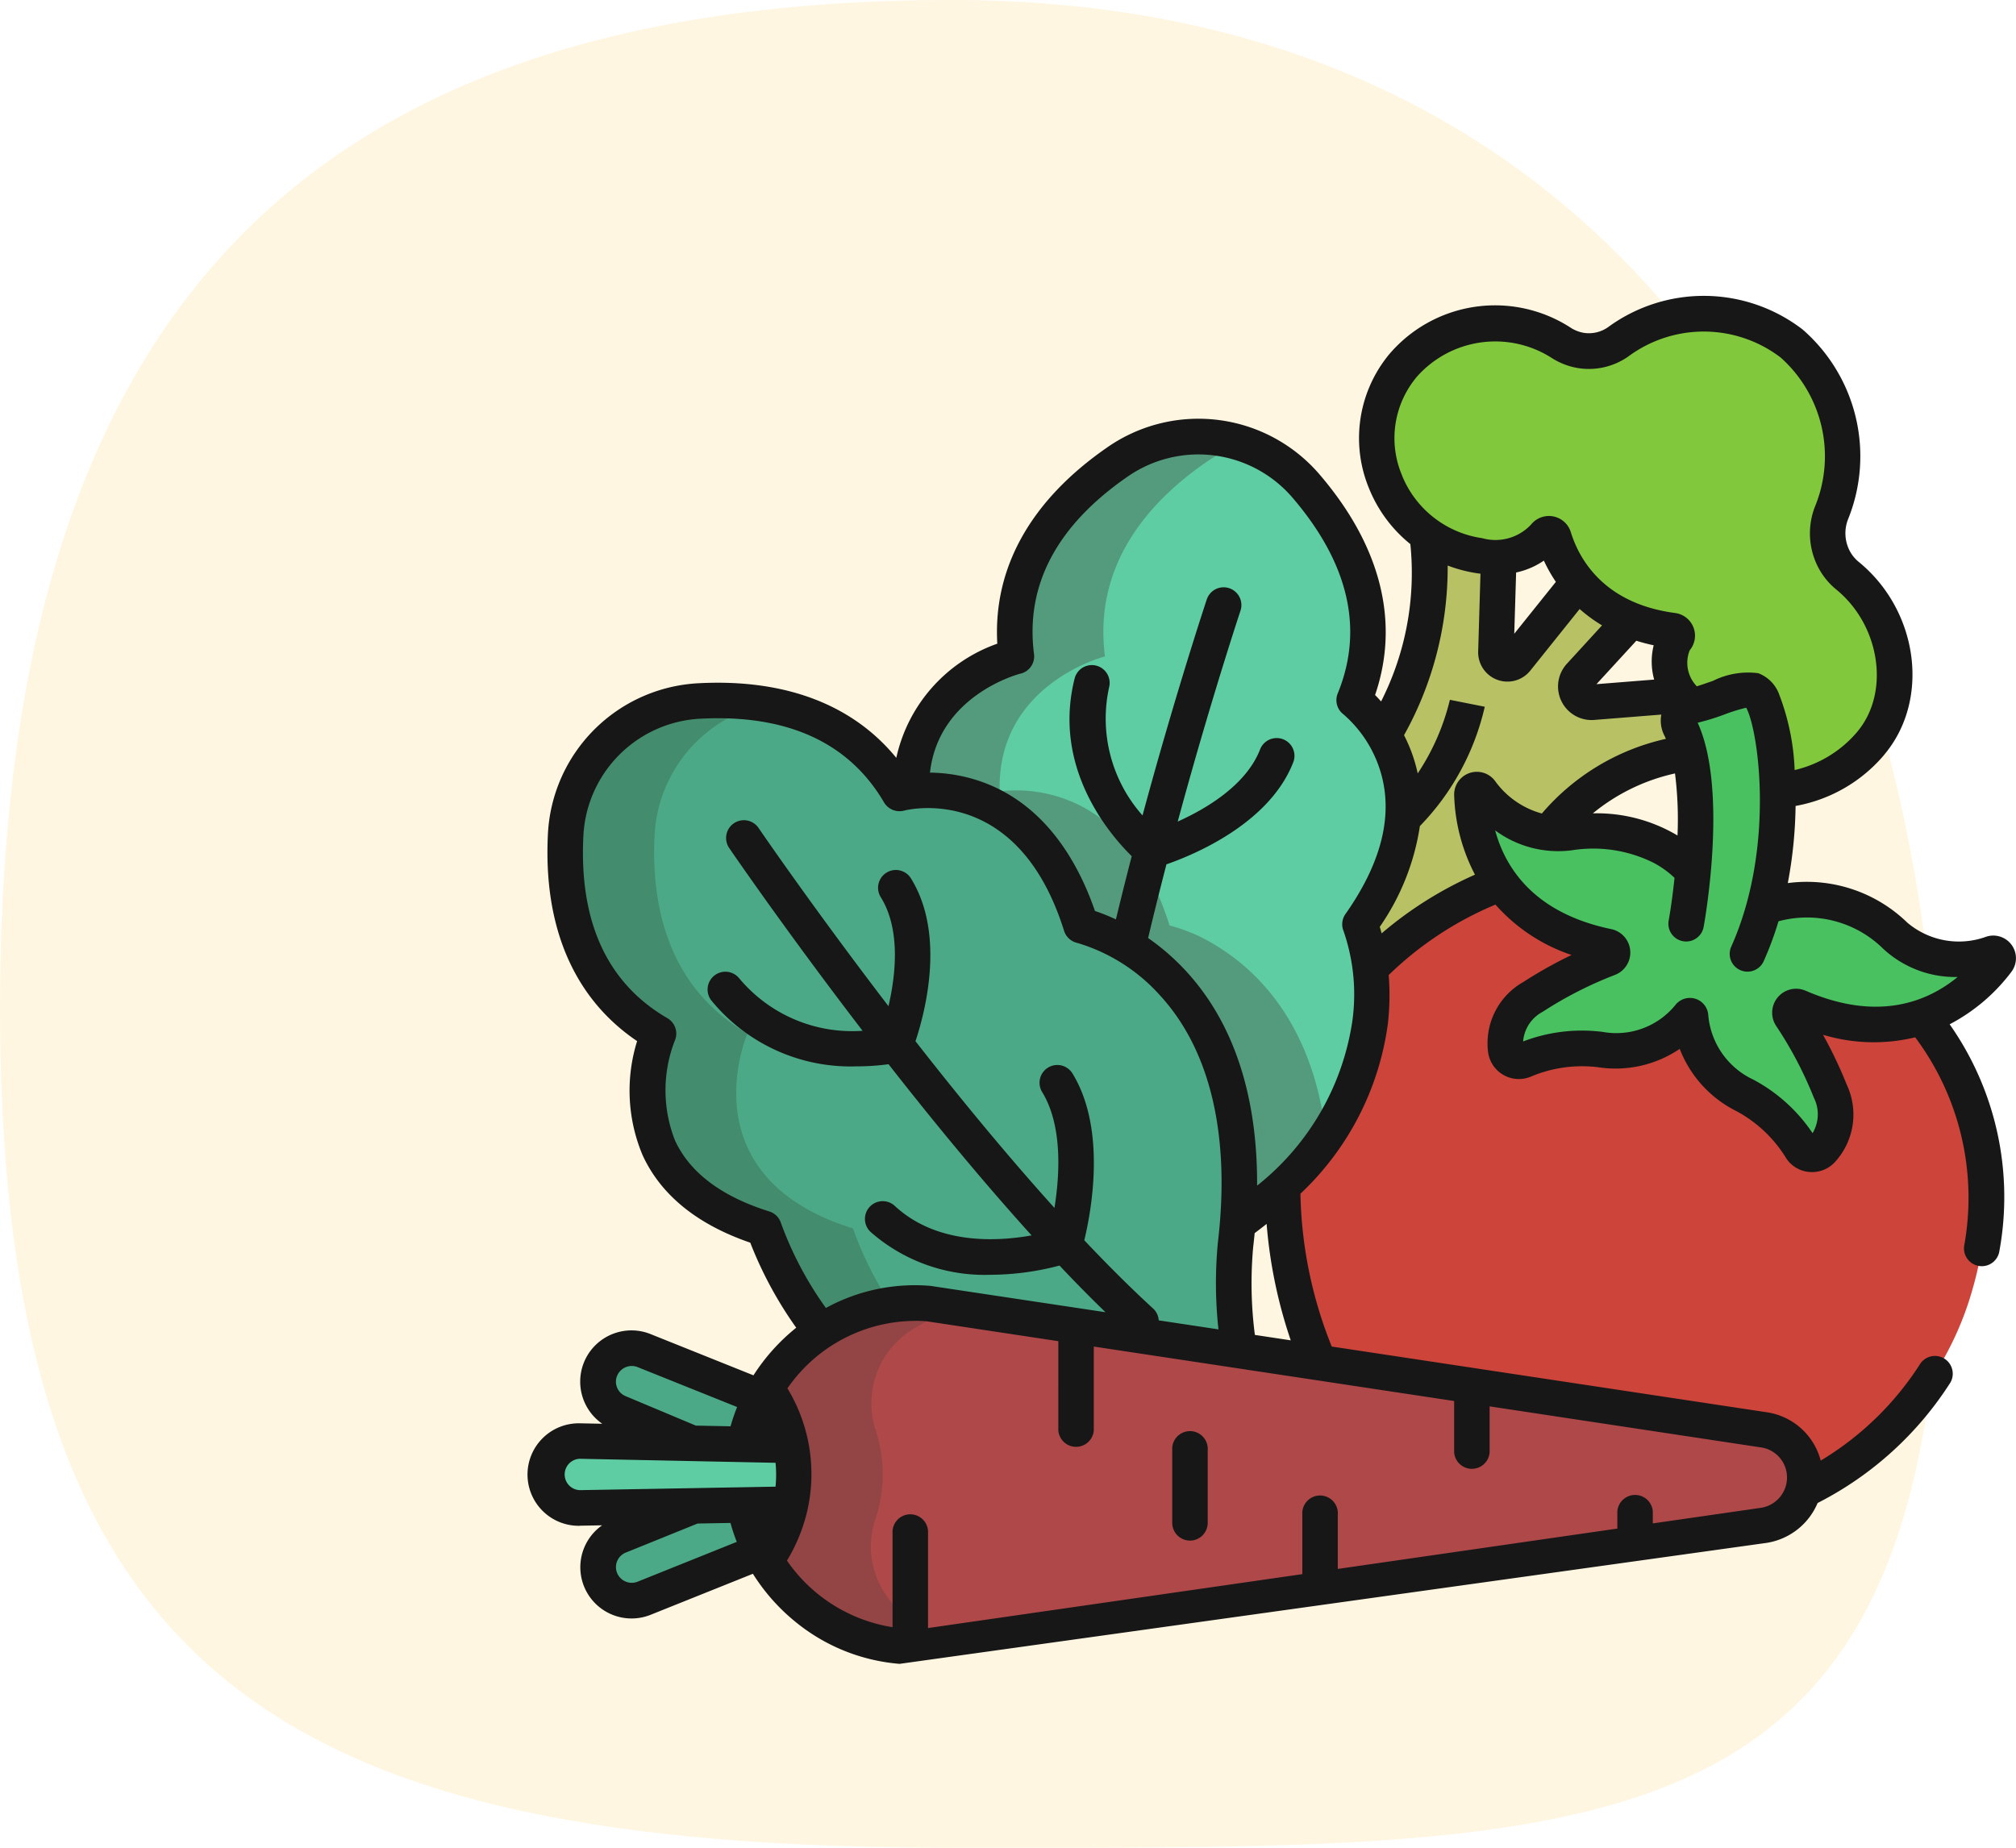
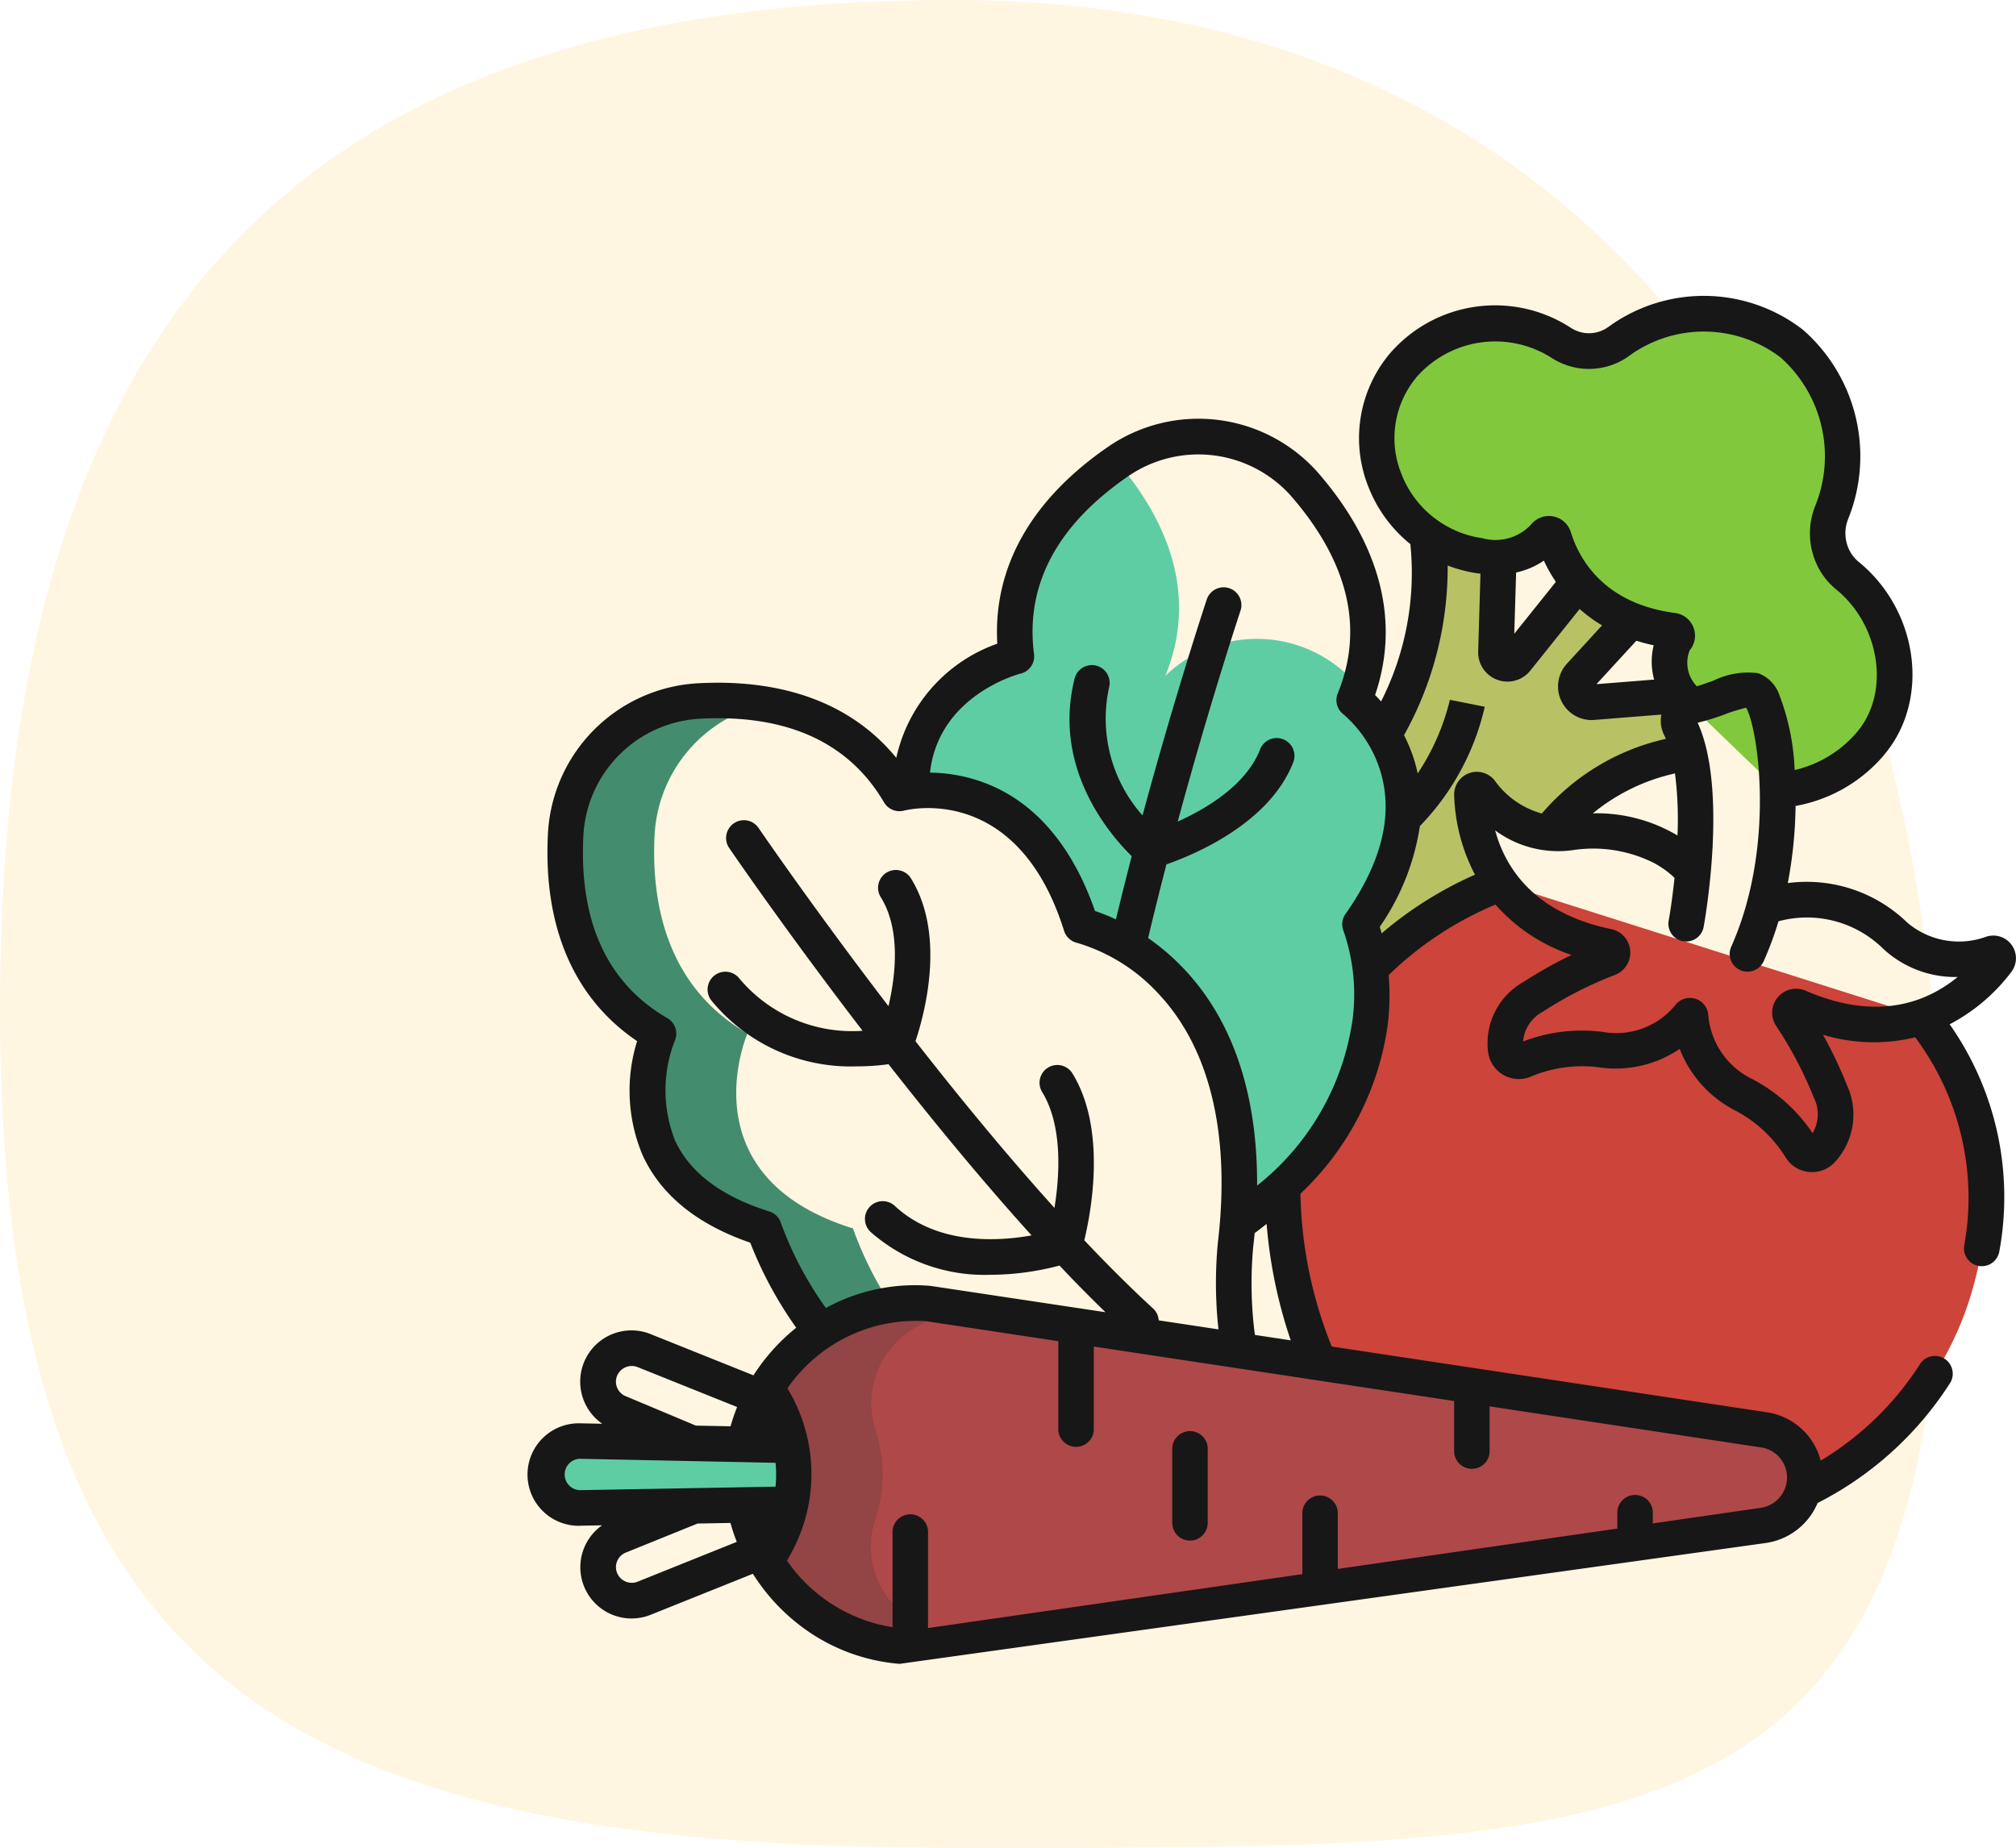
<svg xmlns="http://www.w3.org/2000/svg" width="108" height="99.002" viewBox="0 0 108 99.002">
  <g id="Légumes_frais_du_marché" data-name="Légumes frais du marché" transform="translate(-799 -3270)">
    <path id="Tracé_20" data-name="Tracé 20" d="M65,11c35.9,0,53,28.1,53,64s-17.1,35-53,35-51-9.1-51-45S29.1,11,65,11Z" transform="translate(785 3259)" fill="#fed576" opacity="0.22" />
    <g id="Légume_-_Icônes_nourriture_gratuites-2" data-name="Légume - Icônes nourriture gratuites-2" transform="translate(822.616 3261.33)">
      <path id="Tracé_39297" data-name="Tracé 39297" d="M293.728,229.873l-22.554-7.153a19.307,19.307,0,0,0-7,4.553l-.014,0c.316,2.68-.057,7.261-4.7,11.7.033,2.843.651,6.942,2.011,9.444l25.892,6.836a17.1,17.1,0,0,0,8.873-10.147c1.784-5.6,1-10.744-2.508-15.23Z" transform="translate(-214.371 -166.731)" fill="#cc443a" />
      <path id="Tracé_39298" data-name="Tracé 39298" d="M316.524,44.634a2.863,2.863,0,0,1-.725-.872l-.022-.041a2.992,2.992,0,0,1-.132-2.453,8.05,8.05,0,0,0-2.127-9.087,7.773,7.773,0,0,0-9.3-.094,2.736,2.736,0,0,1-2.021.459,2.828,2.828,0,0,1-1.022-.4,6.537,6.537,0,0,0-8.511,1.241c-.046.057-.092.116-.137.175a6.244,6.244,0,0,0,1.427,8.833,6.47,6.47,0,0,0,2.837,1.148,5.528,5.528,0,0,0,1.029.063v0a3.2,3.2,0,0,0,2.475-1.135.274.274,0,0,1,.476.087,6.951,6.951,0,0,0,4.145,4.432,9.307,9.307,0,0,0,2.229.565.273.273,0,0,1,.175.448,2.621,2.621,0,0,0,.281,3.019,3.9,3.9,0,0,0,.521.571l4.651,4.488h.006a6.92,6.92,0,0,0,4.916-2.421c.048-.057.1-.114.141-.171,2.04-2.553,1.38-6.644-1.313-8.857Z" transform="translate(-241.145 -5.103)" fill="#81c83d" />
      <path id="Tracé_39299" data-name="Tracé 39299" d="M302.826,113.586l-4.747.378c-.024,0-.046,0-.07,0a.844.844,0,0,1-.619-1.413l2.751-3a7.013,7.013,0,0,1-2.831-2.021l-3.319,4.139a.616.616,0,0,1-1.1-.4l.151-5.1a5.527,5.527,0,0,1-1.029-.063,6.47,6.47,0,0,1-2.837-1.148s1.114,4.721-2.3,10.762c1.168,1.962,2.048,5.417-1.272,10.131a9.524,9.524,0,0,1,.545,2.356l.014,0a19.307,19.307,0,0,1,7-4.553,8.681,8.681,0,0,1-1.557-4.737.263.263,0,0,1,.471-.167,5.414,5.414,0,0,0,3.661,2.205,11.124,11.124,0,0,1,7.506-4.262l.094-2.535A3.9,3.9,0,0,1,302.826,113.586Z" transform="translate(-236.37 -67.666)" fill="#b9c165" />
-       <path id="Tracé_39300" data-name="Tracé 39300" d="M159.538,88.077c1.168,1.962,2.048,5.417-1.272,10.131a9.522,9.522,0,0,1,.545,2.356c.316,2.68-.057,7.261-4.7,11.7a22.485,22.485,0,0,1-2.4,1.989h0c.754-9.179-3.146-13.2-5.882-14.873a9.012,9.012,0,0,0-2.51-1.1c-2.283-7.282-7.3-7.4-9.084-7.188v0c-.173-5.764,5.62-7.226,5.62-7.226-.641-4.945,2.389-8.322,5.418-10.414a7.634,7.634,0,0,1,10.114,1.311c2.391,2.8,4.453,6.833,2.565,11.451A7.057,7.057,0,0,1,159.538,88.077Z" transform="translate(-109.027 -40.021)" fill="#5fcda4" />
+       <path id="Tracé_39300" data-name="Tracé 39300" d="M159.538,88.077c1.168,1.962,2.048,5.417-1.272,10.131a9.522,9.522,0,0,1,.545,2.356c.316,2.68-.057,7.261-4.7,11.7a22.485,22.485,0,0,1-2.4,1.989h0c.754-9.179-3.146-13.2-5.882-14.873a9.012,9.012,0,0,0-2.51-1.1c-2.283-7.282-7.3-7.4-9.084-7.188v0c-.173-5.764,5.62-7.226,5.62-7.226-.641-4.945,2.389-8.322,5.418-10.414c2.391,2.8,4.453,6.833,2.565,11.451A7.057,7.057,0,0,1,159.538,88.077Z" transform="translate(-109.027 -40.021)" fill="#5fcda4" />
      <path id="Tracé_39301" data-name="Tracé 39301" d="M138.5,371.2l-44.771-6.766a9.01,9.01,0,0,0-5.739,1.476,9.618,9.618,0,0,0-2.932,3.053,8.9,8.9,0,0,1,1.3,3.069,7.589,7.589,0,0,1-.011,3.151,7.731,7.731,0,0,1-1.34,3.01,9.311,9.311,0,0,0,7.752,4.621,8.576,8.576,0,0,0,.965-.029l20.988-3.032,23.765-3.434a2.588,2.588,0,0,0,.017-5.12Z" transform="translate(-67.615 -285.922)" fill="#af4848" />
      <g id="Groupe_39488" data-name="Groupe 39488" transform="translate(6.665 46.198)">
-         <path id="Tracé_39302" data-name="Tracé 39302" d="M47.564,174.2c2.735,1.673,6.636,5.694,5.882,14.873q-.043.556-.113,1.133a21.889,21.889,0,0,0,.208,5.669l-16.672-2.519a9.01,9.01,0,0,0-5.739,1.476,19.467,19.467,0,0,1-3.058-5.5C19.1,186.541,22.42,178.89,22.42,178.89c-4.323-2.51-5.158-6.963-4.974-10.633a7.606,7.606,0,0,1,7.212-7.19c3.68-.183,8.147.649,10.666,4.959a4.9,4.9,0,0,1,.646-.113c1.784-.208,6.8-.094,9.084,7.188a9.011,9.011,0,0,1,2.51,1.1ZM21.655,195.881l6.258,2.511a9.364,9.364,0,0,0-.892,2.513l-2.805-.059-3.9-1.638a1.794,1.794,0,1,1,1.341-3.327Zm6.236,10.763-6.236,2.5a1.794,1.794,0,1,1-1.341-3.327l4.008-1.619,2.7-.048a9.308,9.308,0,0,0,.87,2.492Z" transform="translate(-17.423 -161.045)" fill="#4ca987" />
-       </g>
-       <path id="Tracé_39303" data-name="Tracé 39303" d="M327.572,165.086a4.84,4.84,0,0,0,1.111-.011c4.64-.57,6.593,2.1,6.593,2.1a21.292,21.292,0,0,0-.2-6.348,6.389,6.389,0,0,0-.486-1.387.8.8,0,0,1,.579-1.148c1.135-.2,2.662-1.035,3.335-.841.624.179,1.251,2.4,1.316,5.329a22.463,22.463,0,0,1-.743,6.3l.017,0a6.659,6.659,0,0,1,7.02,1.518,5.2,5.2,0,0,0,5.166.956.262.262,0,0,1,.291.406,8.738,8.738,0,0,1-4.023,2.973,8.955,8.955,0,0,1-6.618-.516.33.33,0,0,0-.41.484,21.724,21.724,0,0,1,2.11,4.018,2.825,2.825,0,0,1-.441,3.146.711.711,0,0,1-1.133-.1,7.882,7.882,0,0,0-3.016-2.827,5.149,5.149,0,0,1-2.9-4.228.034.034,0,0,0-.062-.019,5.019,5.019,0,0,1-4.756,1.8,7.918,7.918,0,0,0-4.1.573.71.71,0,0,1-.981-.575,2.828,2.828,0,0,1,1.462-2.823,21.846,21.846,0,0,1,4.05-2.065.33.33,0,0,0-.054-.632A8.935,8.935,0,0,1,325,167.785a8.681,8.681,0,0,1-1.557-4.737.263.263,0,0,1,.471-.167,5.414,5.414,0,0,0,3.661,2.205Z" transform="translate(-268.194 -111.796)" fill="#49c160" />
-       <path id="Tracé_39304" data-name="Tracé 39304" d="M150.38,99.373a8.974,8.974,0,0,0-2.53-1.1c-2.283-7.282-7.358-7.4-9.1-7.188v0c-.159-5.764,5.64-7.226,5.64-7.226-.641-4.945,2.4-8.322,5.428-10.414a7.586,7.586,0,0,1,1.947-.965,7.619,7.619,0,0,0-6.7.965c-3.029,2.092-6.079,5.469-5.437,10.414,0,0-5.8,1.462-5.639,7.226v0c1.746-.208,6.821-.094,9.1,7.188a9.786,9.786,0,0,1,2.52,1.13c2.735,1.673,6.646,5.7,5.892,14.9h0a20.538,20.538,0,0,0,2.4-2.019,17.694,17.694,0,0,0,2.327-2.72C155.574,103.64,152.6,100.728,150.38,99.373Z" transform="translate(-108.811 -40.017)" fill="#549b7d" />
+         </g>
      <path id="Tracé_39305" data-name="Tracé 39305" d="M92.677,381.268a4.6,4.6,0,0,1-1.791-5.253,8.02,8.02,0,0,0,.225-.831,7.589,7.589,0,0,0,.011-3.151,7.924,7.924,0,0,0-.21-.8,4.65,4.65,0,0,1,1.8-5.3l.036-.023a9.2,9.2,0,0,1,2.71-1.214l-1.734-.262a9.01,9.01,0,0,0-5.739,1.476,9.618,9.618,0,0,0-2.932,3.053,8.9,8.9,0,0,1,1.3,3.069,7.589,7.589,0,0,1-.011,3.151,7.731,7.731,0,0,1-1.34,3.01,9.311,9.311,0,0,0,7.752,4.621,8.576,8.576,0,0,0,.965-.029l1.759-.254A9.179,9.179,0,0,1,92.677,381.268Z" transform="translate(-67.615 -285.922)" fill="#934444" />
      <path id="Tracé_39306" data-name="Tracé 39306" d="M32.835,189.326c-8.971-2.794-5.653-10.444-5.653-10.444-4.323-2.51-5.158-6.963-4.974-10.633a7.6,7.6,0,0,1,5.913-7.01,16.248,16.248,0,0,0-3.464-.18,7.606,7.606,0,0,0-7.212,7.19c-.184,3.67.651,8.123,4.974,10.633,0,0-3.318,7.65,5.653,10.444a19.467,19.467,0,0,0,3.058,5.5,9.118,9.118,0,0,1,3.737-1.42,19.249,19.249,0,0,1-2.032-4.08Z" transform="translate(-10.757 -114.838)" fill="#448c6e" />
      <path id="Tracé_39307" data-name="Tracé 39307" d="M79.058,393.13c-.1.165-.2.333-.286.5a9.364,9.364,0,0,0-.892,2.513v3.246a9.308,9.308,0,0,0,.87,2.492c.084.16.171.319.262.473a7.731,7.731,0,0,0,1.34-3.01l.011-3.151A8.9,8.9,0,0,0,79.058,393.13Z" transform="translate(-61.617 -310.089)" fill="#963b3b" />
      <path id="Tracé_39308" data-name="Tracé 39308" d="M23.842,411.219l-11.3-.233a1.794,1.794,0,1,0,0,3.586l11.29-.2A7.589,7.589,0,0,0,23.842,411.219Z" transform="translate(-5.097 -325.109)" fill="#5fcda4" />
      <path id="Tracé_39309" data-name="Tracé 39309" d="M223.176,413.837a.953.953,0,0,0,.953-.953v-3.9a.952.952,0,1,0-1.9,0v3.9a.953.953,0,0,0,.952.953Z" transform="translate(-183.046 -322.622)" fill="#171717" />
      <path id="Tracé_39310" data-name="Tracé 39310" d="M7.444,90.416h.017l1.179-.021a2.745,2.745,0,0,0,2.612,4.789l5.466-2.192a10.518,10.518,0,0,0,2.419,2.687,10.087,10.087,0,0,0,5.439,2.139L71,91.34A3.557,3.557,0,0,0,73.756,89.2a18.259,18.259,0,0,0,7.116-6.458.953.953,0,0,0-1.6-1.03,16.238,16.238,0,0,1-5.35,5.216,3.515,3.515,0,0,0-2.894-2.591l-23.3-3.52a23.009,23.009,0,0,1-1.678-8.189,15.3,15.3,0,0,0,4.679-9.07,13.383,13.383,0,0,0,.049-2.646,18.341,18.341,0,0,1,5.72-3.775,9.418,9.418,0,0,0,4.078,2.7A23.342,23.342,0,0,0,58,61.28,3.768,3.768,0,0,0,56.1,65.015a1.662,1.662,0,0,0,2.3,1.337,7.034,7.034,0,0,1,3.6-.5,6.132,6.132,0,0,0,4.369-.984,6.239,6.239,0,0,0,3.028,3.33,7,7,0,0,1,2.648,2.485,1.642,1.642,0,0,0,1.257.78c.053,0,.105.007.157.007a1.659,1.659,0,0,0,1.236-.551,3.766,3.766,0,0,0,.619-4.139,23.172,23.172,0,0,0-1.269-2.668,9.432,9.432,0,0,0,4.939.137A14.359,14.359,0,0,1,81.611,75.4a.953.953,0,0,0,.939,1.111h0a.951.951,0,0,0,.94-.788,16.1,16.1,0,0,0-2.66-12.172,9.874,9.874,0,0,0,3.3-2.8A1.214,1.214,0,0,0,82.8,58.854a4.275,4.275,0,0,1-4.241-.752,7.727,7.727,0,0,0-6.4-2.117,23.681,23.681,0,0,0,.417-4.133,8.08,8.08,0,0,0,4.692-2.674q.082-.1.162-.2c2.351-2.942,1.685-7.608-1.453-10.187a1.911,1.911,0,0,1-.487-.579l-.022-.042a2.048,2.048,0,0,1-.083-1.673,9.005,9.005,0,0,0-2.425-10.167A8.68,8.68,0,0,0,62.529,26.2a1.776,1.776,0,0,1-1.318.3,1.869,1.869,0,0,1-.676-.267,7.446,7.446,0,0,0-9.756,1.45c-.054.066-.106.133-.156.2a7.049,7.049,0,0,0-.893,6.968,7.38,7.38,0,0,0,2.209,2.972,15.237,15.237,0,0,1-1.568,8.43c-.114-.129-.222-.244-.322-.344,1.333-3.9.319-7.967-2.959-11.8a8.543,8.543,0,0,0-11.379-1.476c-4.109,2.839-6.134,6.464-5.9,10.525A8.388,8.388,0,0,0,24.4,49.275c-2.334-2.854-5.943-4.233-10.548-4a8.515,8.515,0,0,0-8.116,8.093c-.25,4.983,1.4,8.8,4.779,11.084a8.907,8.907,0,0,0,.293,6.109c.978,2.134,2.918,3.711,5.769,4.691a20.939,20.939,0,0,0,2.462,4.556,10.587,10.587,0,0,0-2.291,2.551l-5.5-2.205a2.746,2.746,0,0,0-2.6,4.8l-1.186-.024h-.02a2.746,2.746,0,1,0,0,5.491Zm69.839-30.9a5.67,5.67,0,0,0,3.975,1.5c-1.659,1.363-4.311,2.395-8.141.737a1.283,1.283,0,0,0-1.578,1.891,20.756,20.756,0,0,1,2.015,3.839,1.966,1.966,0,0,1-.068,1.9,8.777,8.777,0,0,0-3.194-2.878A4.209,4.209,0,0,1,67.9,63.078a.987.987,0,0,0-1.774-.547,4.082,4.082,0,0,1-3.873,1.429,8.8,8.8,0,0,0-4.273.51,1.975,1.975,0,0,1,1.049-1.59,20.856,20.856,0,0,1,3.87-1.975,1.283,1.283,0,0,0-.2-2.454c-4.089-.852-5.655-3.223-6.218-5.29a5.681,5.681,0,0,0,4.12,1.065,7.244,7.244,0,0,1,4.369.673,4.984,4.984,0,0,1,1.121.806c-.1.944-.216,1.753-.314,2.286a.952.952,0,0,0,1.873.343c.056-.3,1.322-7.359-.32-10.941a12.227,12.227,0,0,0,1.454-.449,9.441,9.441,0,0,1,1.146-.355c.66,1.182,1.563,7.514-.8,12.8a.952.952,0,1,0,1.739.778,17.768,17.768,0,0,0,.791-2.135,5.82,5.82,0,0,1,5.621,1.483ZM61.716,52.248a10.492,10.492,0,0,1,4.4-2.138,19.561,19.561,0,0,1,.134,3.325A8.453,8.453,0,0,0,61.716,52.248ZM51.492,34.137a5.1,5.1,0,0,1,.651-5.1q.057-.075.116-.149a5.61,5.61,0,0,1,7.264-1.032,3.762,3.762,0,0,0,1.367.53,3.672,3.672,0,0,0,2.724-.616,6.79,6.79,0,0,1,8.162.056,7.088,7.088,0,0,1,1.83,8.009,3.953,3.953,0,0,0,.181,3.23l.022.042a3.8,3.8,0,0,0,.963,1.163c2.311,1.9,2.86,5.417,1.175,7.526-.04.05-.079.1-.121.147a6.24,6.24,0,0,1-3.3,1.986,12.581,12.581,0,0,0-.825-4.04,1.9,1.9,0,0,0-1.128-1.15,4.225,4.225,0,0,0-2.423.411c-.292.1-.59.209-.866.29a1.808,1.808,0,0,1-.381-1.926,1.225,1.225,0,0,0-.781-2c-3.856-.507-5.156-2.933-5.588-4.334a1.227,1.227,0,0,0-2.128-.406,2.612,2.612,0,0,1-2.621.73,5.474,5.474,0,0,1-4.295-3.363ZM65,45.081l-3.091.246L64.045,43q.441.14.93.245A3.6,3.6,0,0,0,65,45.081Zm-5.268-5.233-2.227,2.778.1-3.282a4.157,4.157,0,0,0,1.486-.637,8.093,8.093,0,0,0,.644,1.141Zm-5.8-.879a7.589,7.589,0,0,0,1.571.414c.065.01.128.017.192.025l-.123,4.167A1.568,1.568,0,0,0,58.365,44.6l2.643-3.3a7.836,7.836,0,0,0,1.2.877l-1.891,2.064a1.8,1.8,0,0,0,1.322,3.009q.072,0,.145-.006l3.6-.287a1.735,1.735,0,0,0,.156,1.108c.031.061.06.127.088.192a12.233,12.233,0,0,0-6.644,4,4.575,4.575,0,0,1-2.517-1.755,1.215,1.215,0,0,0-2.181.776A9.816,9.816,0,0,0,55.4,55.534a20.353,20.353,0,0,0-5,3.145q-.047-.176-.1-.349a12.8,12.8,0,0,0,2.149-5.4,13.474,13.474,0,0,0,3.476-6.393l-1.868-.372a12.3,12.3,0,0,1-1.725,3.944,8.188,8.188,0,0,0-.732-2.048,18.444,18.444,0,0,0,2.338-9.089ZM31.066,44.761a.952.952,0,0,0,.712-1.046c-.476-3.681,1.211-6.88,5.015-9.509a6.644,6.644,0,0,1,8.848,1.147c3,3.511,3.813,7.034,2.407,10.471a.953.953,0,0,0,.306,1.119,6.566,6.566,0,0,1,1.862,2.7c.884,2.4.294,5.091-1.754,8a.953.953,0,0,0-.1.916,10.383,10.383,0,0,1,.475,4.778,13.841,13.841,0,0,1-5.108,8.858c.021-3.907-.82-8.352-3.939-11.635a12.241,12.241,0,0,0-1.9-1.631c.319-1.344.65-2.667.982-3.948,1.469-.511,5.531-2.189,6.8-5.485a.953.953,0,0,0-1.778-.686c-.742,1.923-2.889,3.191-4.418,3.879,1.734-6.4,3.342-11.232,3.363-11.3a.952.952,0,1,0-1.807-.6c-.022.065-1.673,5.03-3.441,11.571a7.813,7.813,0,0,1-1.783-6.9.953.953,0,0,0-1.845-.473c-1.227,4.784,1.838,8.366,3.049,9.557q-.438,1.689-.847,3.386a10.271,10.271,0,0,0-1.122-.45c-.926-2.681-2.767-5.9-6.38-7.026a8.627,8.627,0,0,0-2.459-.388c.463-4.117,4.671-5.259,4.86-5.308ZM45.531,80.484l-1.921-.29a21.459,21.459,0,0,1-.09-4.719c.029-.24.054-.486.078-.735q.324-.242.641-.494A25.67,25.67,0,0,0,45.531,80.484ZM18.22,74.194a.952.952,0,0,0-.622-.615c-2.554-.8-4.253-2.074-5.051-3.8a7.34,7.34,0,0,1-.011-5.356.952.952,0,0,0-.4-1.2c-3.218-1.869-4.732-5.154-4.5-9.762a6.616,6.616,0,0,1,6.308-6.286c4.625-.23,7.922,1.279,9.8,4.488a.959.959,0,0,0,1.066.44c.248-.064,6.1-1.478,8.578,6.441a.959.959,0,0,0,.7.645,9.624,9.624,0,0,1,4.391,2.76c2.741,2.945,3.83,7.545,3.148,13.3a22.811,22.811,0,0,0,.032,4.648l-3.2-.483a.947.947,0,0,0-.305-.638c-1.2-1.1-2.439-2.336-3.683-3.654.373-1.544,1.2-5.943-.632-8.935a.952.952,0,1,0-1.625.994c1.107,1.81.939,4.471.659,6.208-2.59-2.871-5.156-6-7.445-8.932.5-1.5,1.618-5.68-.222-8.69a.953.953,0,1,0-1.625.994c1.068,1.746.779,4.191.4,5.819-4.02-5.252-6.884-9.437-6.941-9.521a.953.953,0,1,0-1.574,1.073c.058.086,3,4.388,7.128,9.767a7.882,7.882,0,0,1-6.6-2.8.953.953,0,0,0-1.5,1.177,9.636,9.636,0,0,0,7.8,3.528,12.253,12.253,0,0,0,1.69-.115c2.353,3.008,5,6.229,7.663,9.172-1.845.333-5.052.512-7.308-1.561a.952.952,0,1,0-1.289,1.4,9.242,9.242,0,0,0,6.394,2.272,14.605,14.605,0,0,0,3.7-.495q1.2,1.277,2.462,2.5L26.255,77.57l-.062-.007a9.925,9.925,0,0,0-5.565,1.187,18.777,18.777,0,0,1-2.408-4.555Zm.348,8.862A8.358,8.358,0,0,1,26,79.459l7.08,1.07V85.3a.952.952,0,0,0,1.9,0V80.817l19.305,2.918v2.743a.952.952,0,0,0,1.9,0V84.022l14.541,2.2a1.626,1.626,0,0,1,1.391,1.617,1.644,1.644,0,0,1-1.4,1.619l-5.79.835v-.635a.952.952,0,0,0-1.9,0v.912L48.052,92.732V89.811a.952.952,0,1,0-1.9,0v3.2L26.1,95.9V90.819a.952.952,0,1,0-1.9,0v5.035a8.477,8.477,0,0,1-5.658-3.569A9.1,9.1,0,0,0,19.587,89.8a8.839,8.839,0,0,0-1.019-6.742ZM10.543,93.415a.849.849,0,0,1-1.1-.467.83.83,0,0,1,.006-.641.839.839,0,0,1,.465-.453L13.754,90.3l1.762-.032a10.239,10.239,0,0,0,.338,1.014Zm-1.1-11.029a.849.849,0,0,1,1.1-.467l5.329,2.138a10.2,10.2,0,0,0-.351,1.033l-1.859-.037L9.91,83.479a.839.839,0,0,1-.469-1.093Zm-2,4.444,10.488.216a6.637,6.637,0,0,1,0,1.278l-10.485.187a.841.841,0,0,1,0-1.681Z" transform="translate(0 0)" fill="#171717" />
    </g>
  </g>
</svg>